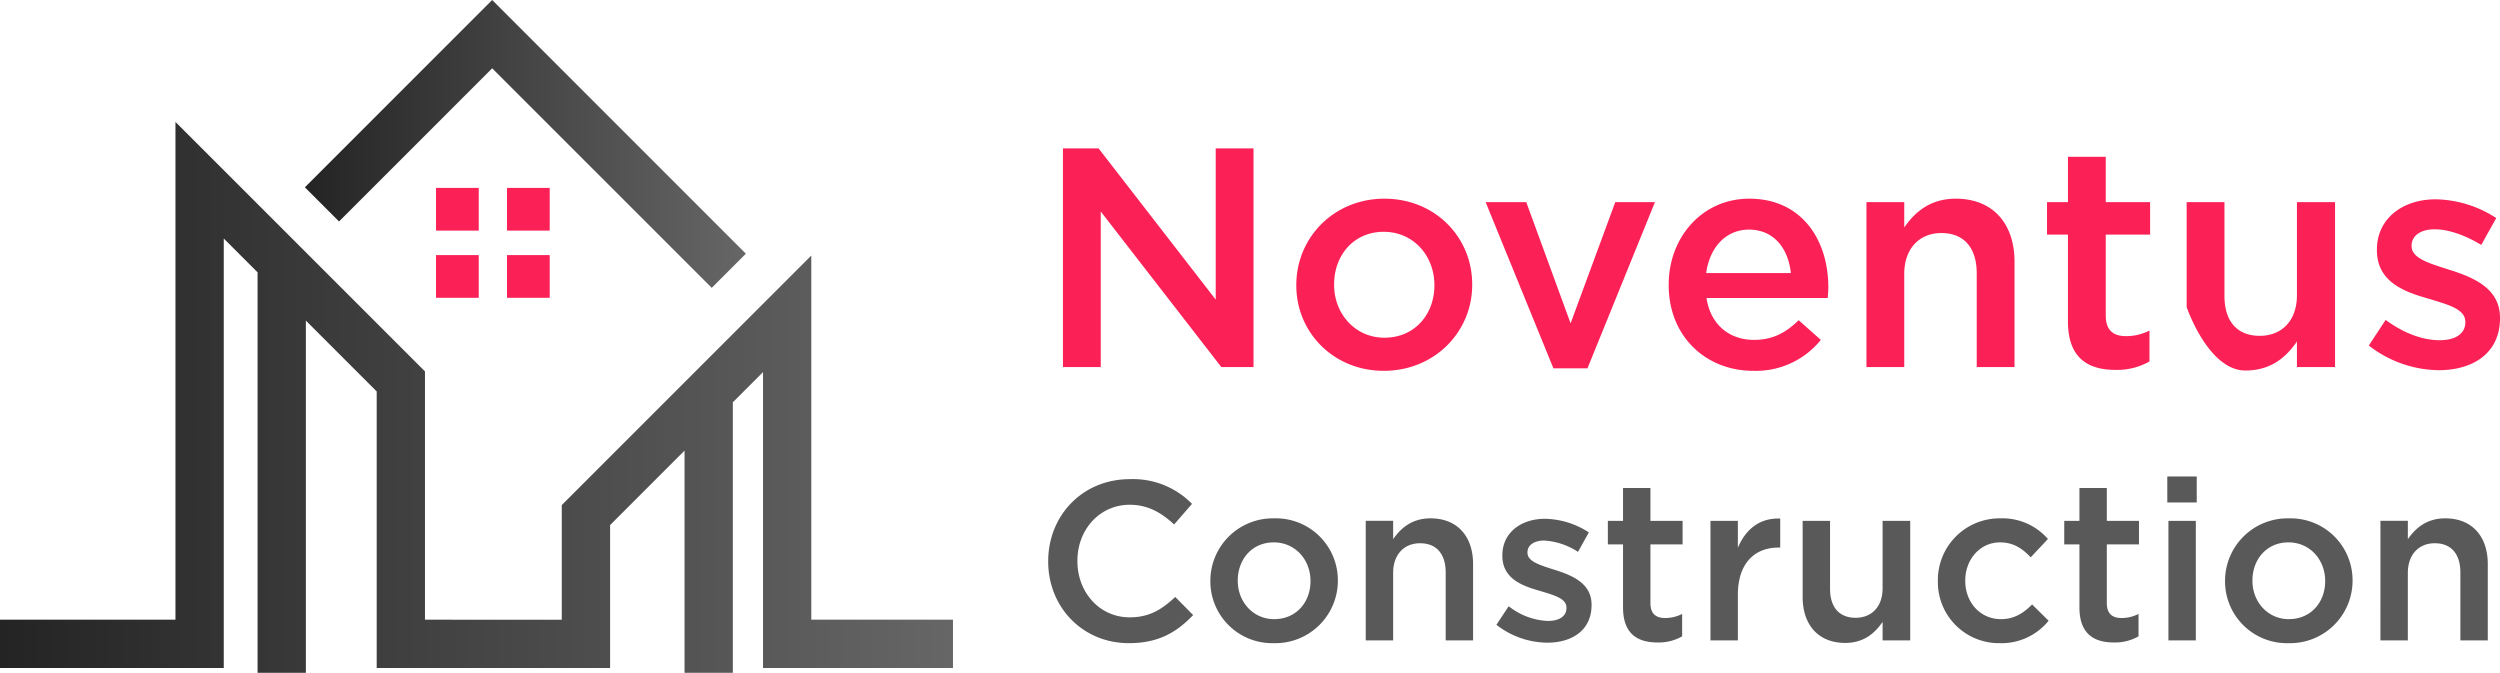
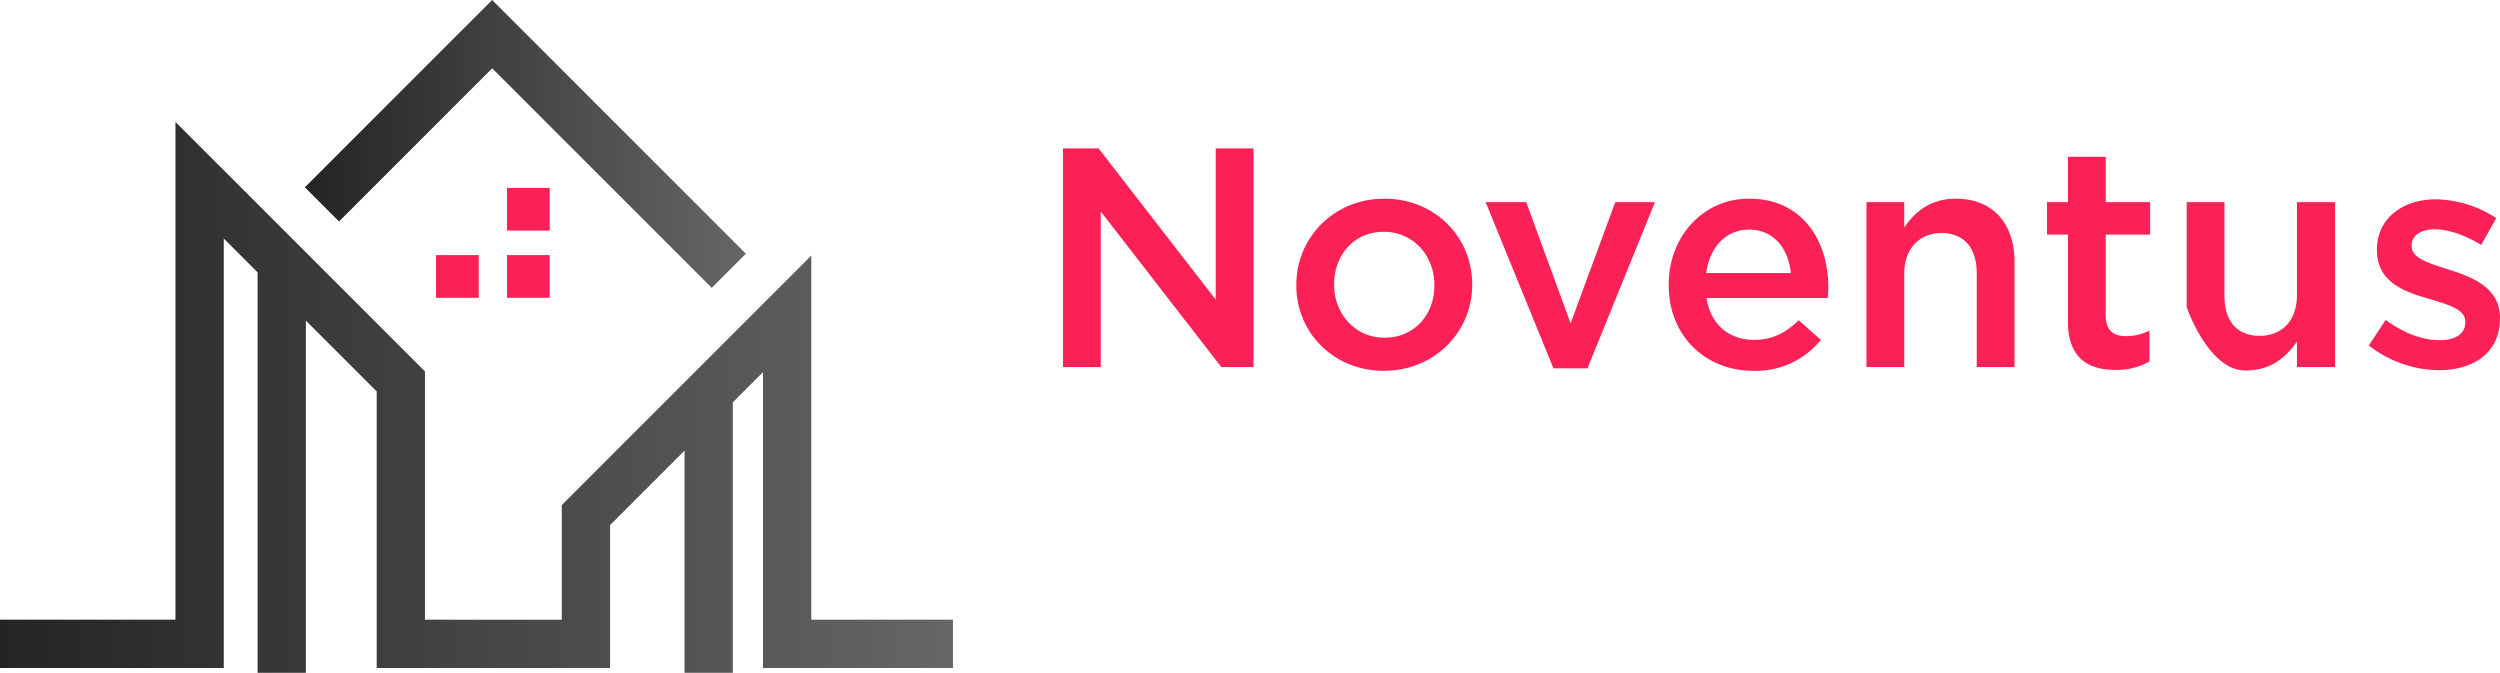
<svg xmlns="http://www.w3.org/2000/svg" width="640.2" height="172.294" viewBox="0 0 640.2 172.294">
  <defs>
    <linearGradient id="linear-gradient" y1="0.5" x2="1" y2="0.5" gradientUnits="objectBoundingBox">
      <stop offset="0" stop-color="#242424" />
      <stop offset="1" stop-color="#666" />
    </linearGradient>
  </defs>
  <g id="noventus" transform="translate(-52 -219)">
    <g id="Group_2" data-name="Group 2">
      <g id="Group_1" data-name="Group 1">
        <path id="Path_1" data-name="Path 1" d="M255.343,368.277V275.024l-63.9,63.9v29.356H156.411V304.7L92.517,240.812V368.277H47.585v12.366h57.3V270.668l8.658,8.655V381.881h12.369V291.69l18.137,18.137v70.816h59.771v-36.6l19.064-19.064v56.9h12.366V312.609l7.729-7.728v75.763h48.643V368.277Z" transform="translate(4.415 9.413)" fill="url(#linear-gradient)" />
-         <path id="Path_2" data-name="Path 2" d="M173.621,227.079,229.843,283.3l8.746-8.744-64.968-64.97-47.966,47.966L134.4,266.3Z" transform="translate(4.415 9.413)" fill="url(#linear-gradient)" />
-         <rect id="Rectangle_1" data-name="Rectangle 1" width="10.937" height="10.935" transform="translate(163.658 267.117)" fill="#fb2056" />
+         <path id="Path_2" data-name="Path 2" d="M173.621,227.079,229.843,283.3l8.746-8.744-64.968-64.97-47.966,47.966L134.4,266.3" transform="translate(4.415 9.413)" fill="url(#linear-gradient)" />
        <rect id="Rectangle_2" data-name="Rectangle 2" width="10.935" height="10.935" transform="translate(181.833 267.117)" fill="#fb2056" />
        <rect id="Rectangle_3" data-name="Rectangle 3" width="10.937" height="10.935" transform="translate(163.658 284.325)" fill="#fb2056" />
        <rect id="Rectangle_4" data-name="Rectangle 4" width="10.935" height="10.935" transform="translate(181.833 284.325)" fill="#fb2056" />
      </g>
      <path id="Path_4" data-name="Path 4" d="M7.2,0h9.68V-39.84L47.76,0H56V-56H46.32v38.72L16.32-56H7.2ZM89.36.96c13.04,0,22.64-10,22.64-22v-.16c0-12.08-9.52-21.92-22.48-21.92s-22.56,10-22.56,22.08v.16C66.96-8.88,76.48.96,89.36.96Zm.16-8.48c-7.52,0-12.88-6.16-12.88-13.52v-.16c0-7.36,4.96-13.44,12.72-13.44,7.6,0,12.96,6.16,12.96,13.6v.16C102.32-13.6,97.36-7.52,89.52-7.52ZM132.8.32h8.72L158.8-42.24H148.64L137.2-11.2,125.84-42.24h-10.4ZM184,.96a21.365,21.365,0,0,0,17.28-7.92L195.6-12c-3.36,3.28-6.72,5.04-11.44,5.04-6.24,0-11.12-3.84-12.16-10.72h31.04c.08-.96.16-1.84.16-2.72,0-12.16-6.8-22.72-20.24-22.72-12.08,0-20.64,9.92-20.64,22v.16C162.32-7.92,171.76.96,184,.96ZM171.92-24.08c.88-6.56,5.04-11.12,10.96-11.12,6.4,0,10.08,4.88,10.72,11.12ZM212.96,0h9.68V-23.84c0-6.56,3.92-10.48,9.52-10.48,5.76,0,9.04,3.76,9.04,10.32V0h9.68V-26.96c0-9.76-5.52-16.16-15.04-16.16-6.56,0-10.48,3.44-13.2,7.36v-6.48h-9.68Zm63.76.72a16.738,16.738,0,0,0,8.72-2.16V-9.36a13.011,13.011,0,0,1-6,1.44c-3.28,0-5.2-1.52-5.2-5.28V-33.92H285.6v-8.32H274.24v-11.6h-9.68v11.6H259.2v8.32h5.36v22.24C264.56-2.4,269.6.72,276.72.72ZM310,.88c6.56,0,10.48-3.44,13.2-7.44V0h9.76V-42.24H323.2V-18.4c0,6.56-3.92,10.4-9.52,10.4-5.76,0-9.04-3.68-9.04-10.24v-24h-9.68v26.88S300.48.88,310,.88ZM359.52.8c8.8,0,15.68-4.4,15.68-13.28v-.16c0-7.6-6.96-10.4-13.12-12.32-4.96-1.6-9.52-2.88-9.52-6v-.16c0-2.4,2.16-4.16,5.92-4.16,3.52,0,7.84,1.52,11.92,4l3.84-6.88a29.283,29.283,0,0,0-15.52-4.8c-8.4,0-15.04,4.88-15.04,12.88v.16c0,8.08,6.96,10.64,13.2,12.4,4.96,1.52,9.44,2.64,9.44,5.92v.16c0,2.8-2.4,4.56-6.56,4.56-4.32,0-9.2-1.76-13.84-5.2L341.6-5.52A29.673,29.673,0,0,0,359.52.8Z" transform="translate(317 313)" fill="#fb2056" />
-       <path id="Path_3" data-name="Path 3" d="M24.07.7c7.6,0,12.238-2.784,16.472-7.192l-4.582-4.64c-3.48,3.248-6.67,5.22-11.658,5.22-7.772,0-13.4-6.438-13.4-14.384v-.116c0-7.946,5.684-14.326,13.4-14.326,4.64,0,8.12,2.03,11.368,5.046l4.582-5.278A21.163,21.163,0,0,0,24.36-41.3c-12.3,0-20.938,9.454-20.938,21v.116C3.422-8.526,12.238.7,24.07.7ZM61.19.7A16.012,16.012,0,0,0,77.6-15.254v-.116a15.864,15.864,0,0,0-16.3-15.892A16.009,16.009,0,0,0,44.95-15.254v.116A15.838,15.838,0,0,0,61.19.7Zm.116-6.148c-5.452,0-9.338-4.466-9.338-9.8v-.116c0-5.336,3.6-9.744,9.222-9.744,5.51,0,9.4,4.466,9.4,9.86v.116C70.586-9.86,66.99-5.452,61.306-5.452ZM84.738,0h7.018V-17.284c0-4.756,2.842-7.6,6.9-7.6,4.176,0,6.554,2.726,6.554,7.482V0h7.018V-19.546c0-7.076-4-11.716-10.9-11.716-4.756,0-7.6,2.494-9.57,5.336v-4.7H84.738ZM131.2.58c6.38,0,11.368-3.19,11.368-9.628v-.116c0-5.51-5.046-7.54-9.512-8.932-3.6-1.16-6.9-2.088-6.9-4.35v-.116c0-1.74,1.566-3.016,4.292-3.016a17.771,17.771,0,0,1,8.642,2.9l2.784-4.988a21.23,21.23,0,0,0-11.252-3.48c-6.09,0-10.9,3.538-10.9,9.338v.116c0,5.858,5.046,7.714,9.57,8.99,3.6,1.1,6.844,1.914,6.844,4.292v.116c0,2.03-1.74,3.306-4.756,3.306a17.326,17.326,0,0,1-10.034-3.77L118.2-4A21.513,21.513,0,0,0,131.2.58ZM159.442.522a12.135,12.135,0,0,0,6.322-1.566V-6.786a9.433,9.433,0,0,1-4.35,1.044c-2.378,0-3.77-1.1-3.77-3.828V-24.592h8.236v-6.032h-8.236v-8.41h-7.018v8.41H146.74v6.032h3.886V-8.468C150.626-1.74,154.28.522,159.442.522ZM173.014,0h7.018V-11.658c0-8.12,4.292-12.122,10.44-12.122h.406V-31.2c-5.394-.232-8.932,2.9-10.846,7.482v-6.9h-7.018Zm34.51.638c4.756,0,7.6-2.494,9.57-5.394V0h7.076V-30.624h-7.076V-13.34c0,4.756-2.842,7.54-6.9,7.54-4.176,0-6.554-2.668-6.554-7.424v-17.4H196.62v19.488C196.62-4,200.622.638,207.524.638ZM247.08.7a15.5,15.5,0,0,0,12.528-5.742l-4.234-4.176c-2.2,2.262-4.64,3.77-7.946,3.77-5.394,0-9.164-4.35-9.164-9.8v-.116c0-5.336,3.77-9.744,8.874-9.744,3.48,0,5.742,1.566,7.888,3.828l4.408-4.7A15.468,15.468,0,0,0,247.2-31.262a15.806,15.806,0,0,0-15.95,16.008v.116A15.635,15.635,0,0,0,247.08.7ZM276.312.522a12.135,12.135,0,0,0,6.322-1.566V-6.786a9.433,9.433,0,0,1-4.35,1.044c-2.378,0-3.77-1.1-3.77-3.828V-24.592h8.236v-6.032h-8.236v-8.41H267.5v8.41H263.61v6.032H267.5V-8.468C267.5-1.74,271.15.522,276.312.522ZM290-35.322h7.54v-6.67H290ZM290.29,0h7.018V-30.624H290.29Zm30.74.7a16.012,16.012,0,0,0,16.414-15.95v-.116a15.864,15.864,0,0,0-16.3-15.892A16.009,16.009,0,0,0,304.79-15.254v.116A15.838,15.838,0,0,0,321.03.7Zm.116-6.148c-5.452,0-9.338-4.466-9.338-9.8v-.116c0-5.336,3.6-9.744,9.222-9.744,5.51,0,9.4,4.466,9.4,9.86v.116C330.426-9.86,326.83-5.452,321.146-5.452ZM344.578,0H351.6V-17.284c0-4.756,2.842-7.6,6.9-7.6,4.176,0,6.554,2.726,6.554,7.482V0h7.018V-19.546c0-7.076-4-11.716-10.9-11.716-4.756,0-7.6,2.494-9.57,5.336v-4.7h-7.018Z" transform="translate(317 383)" fill="#595959" />
    </g>
  </g>
</svg>